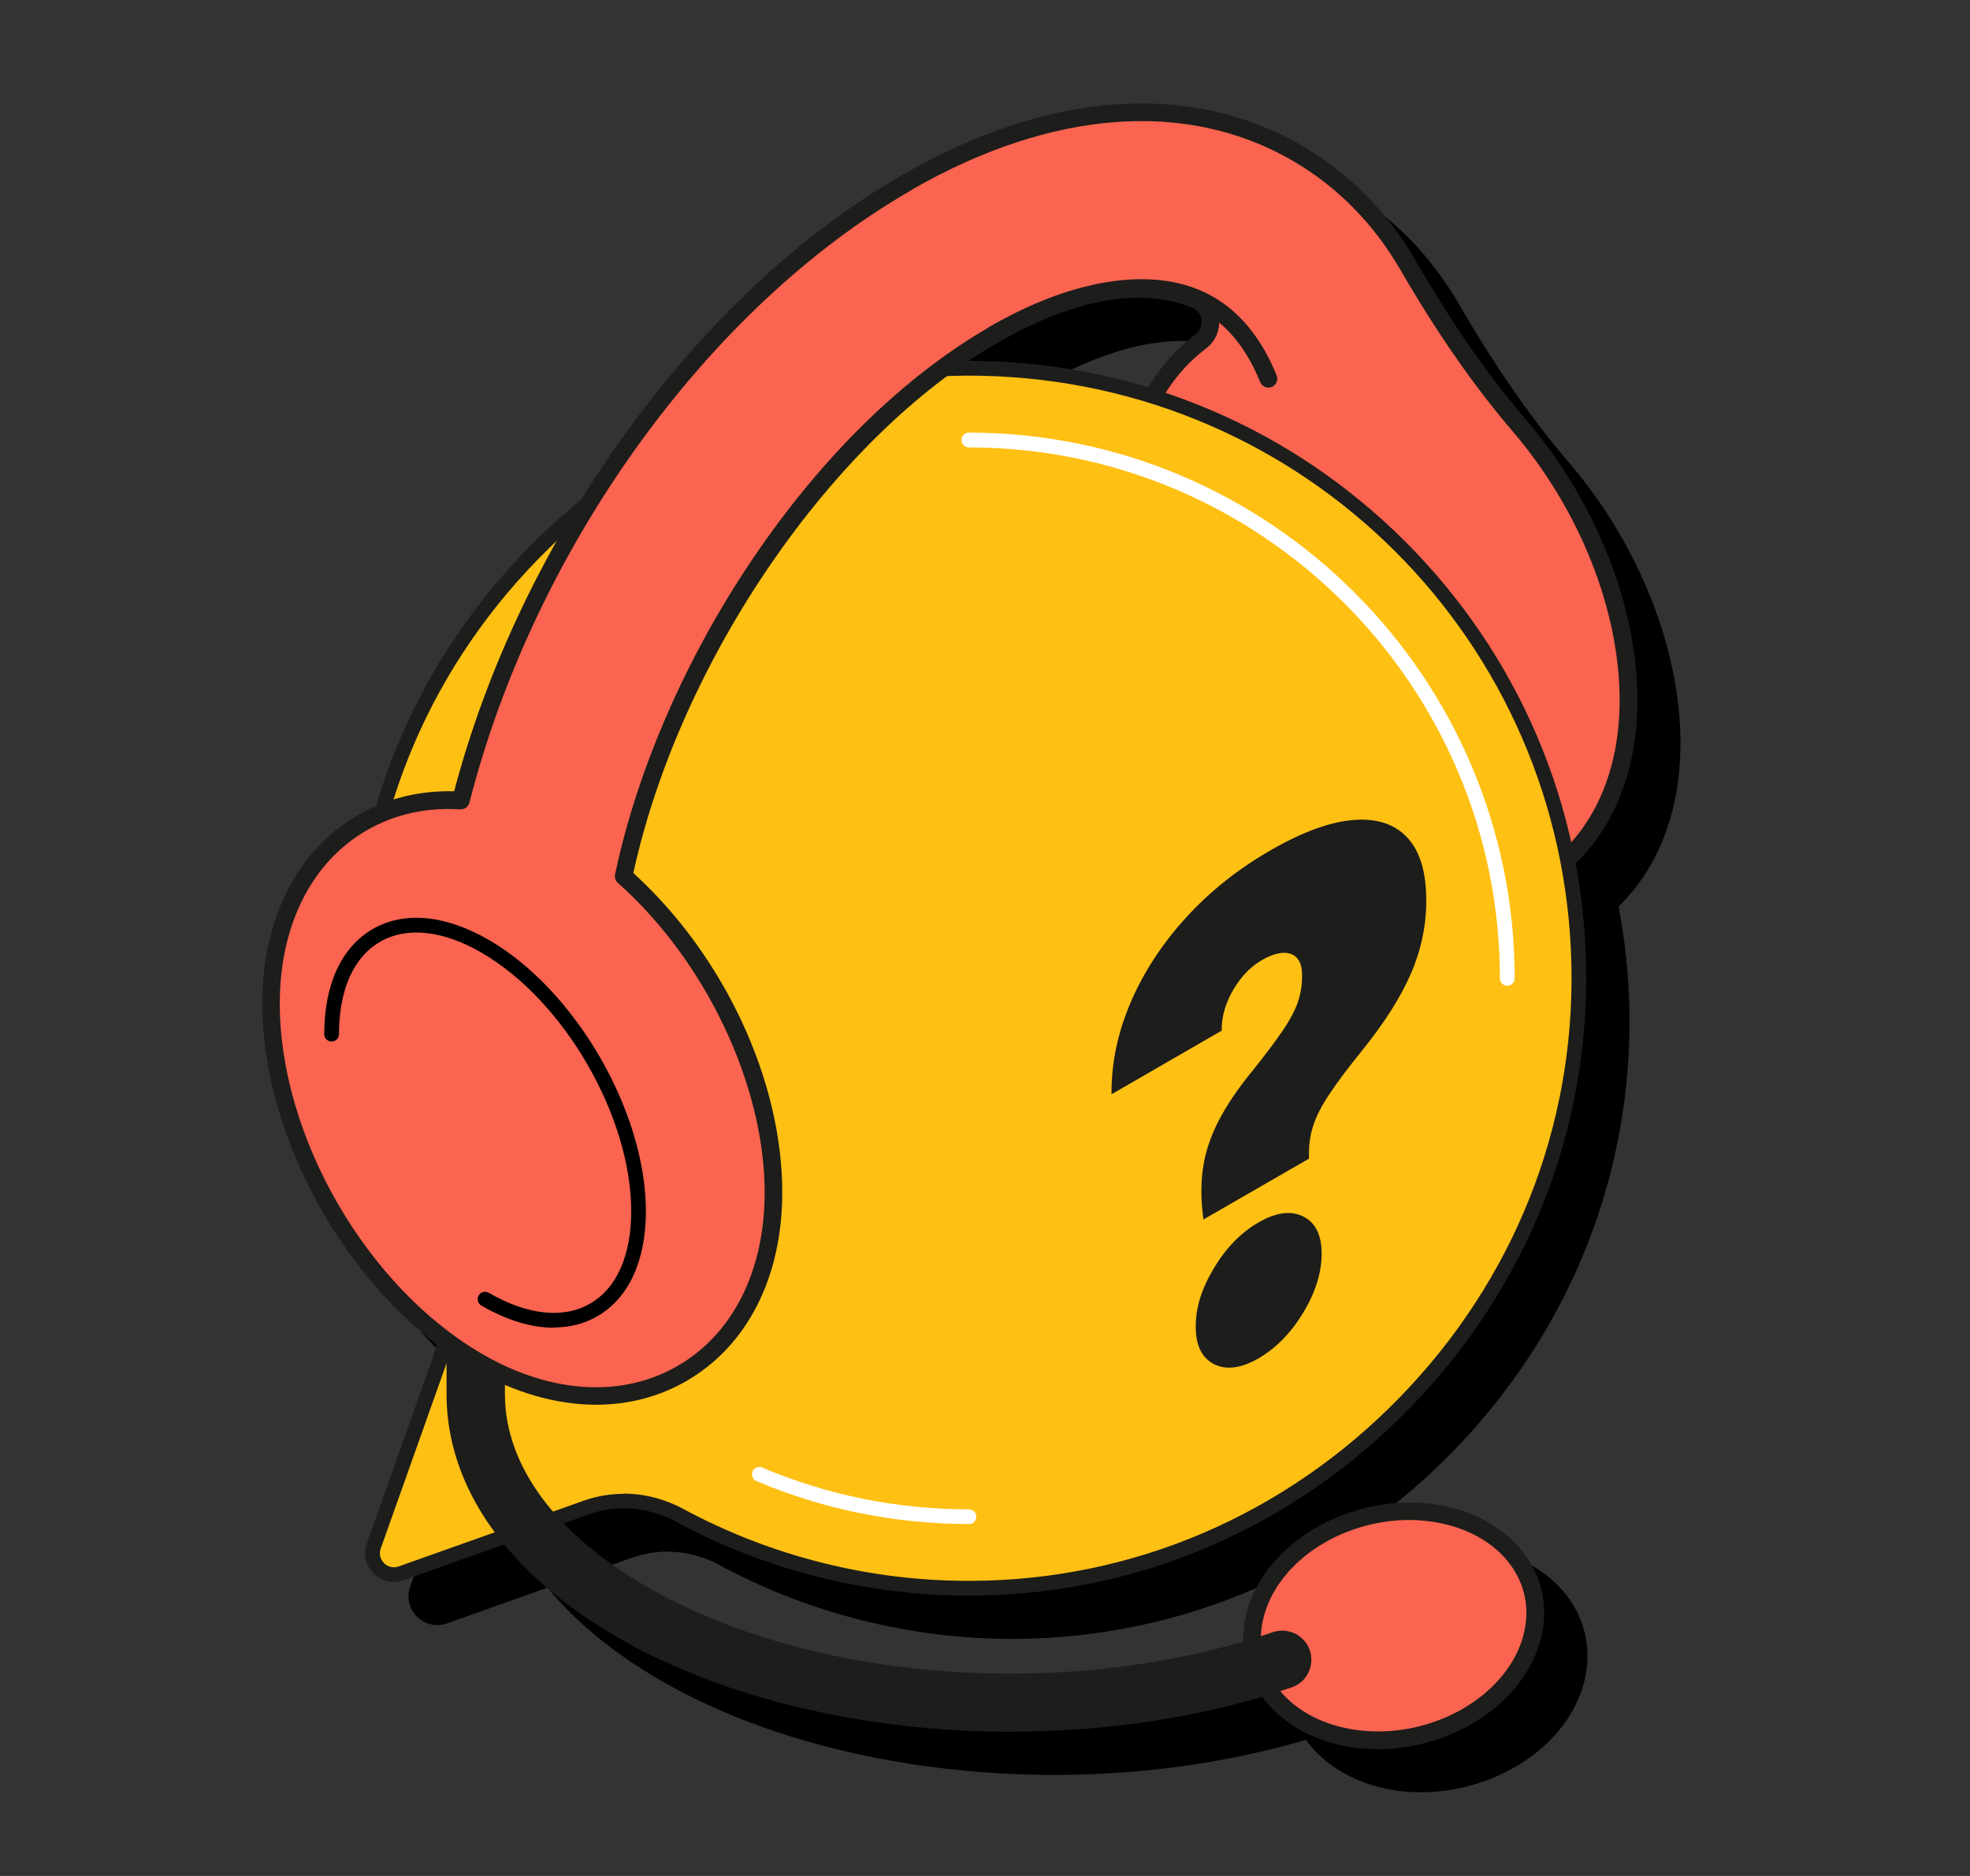
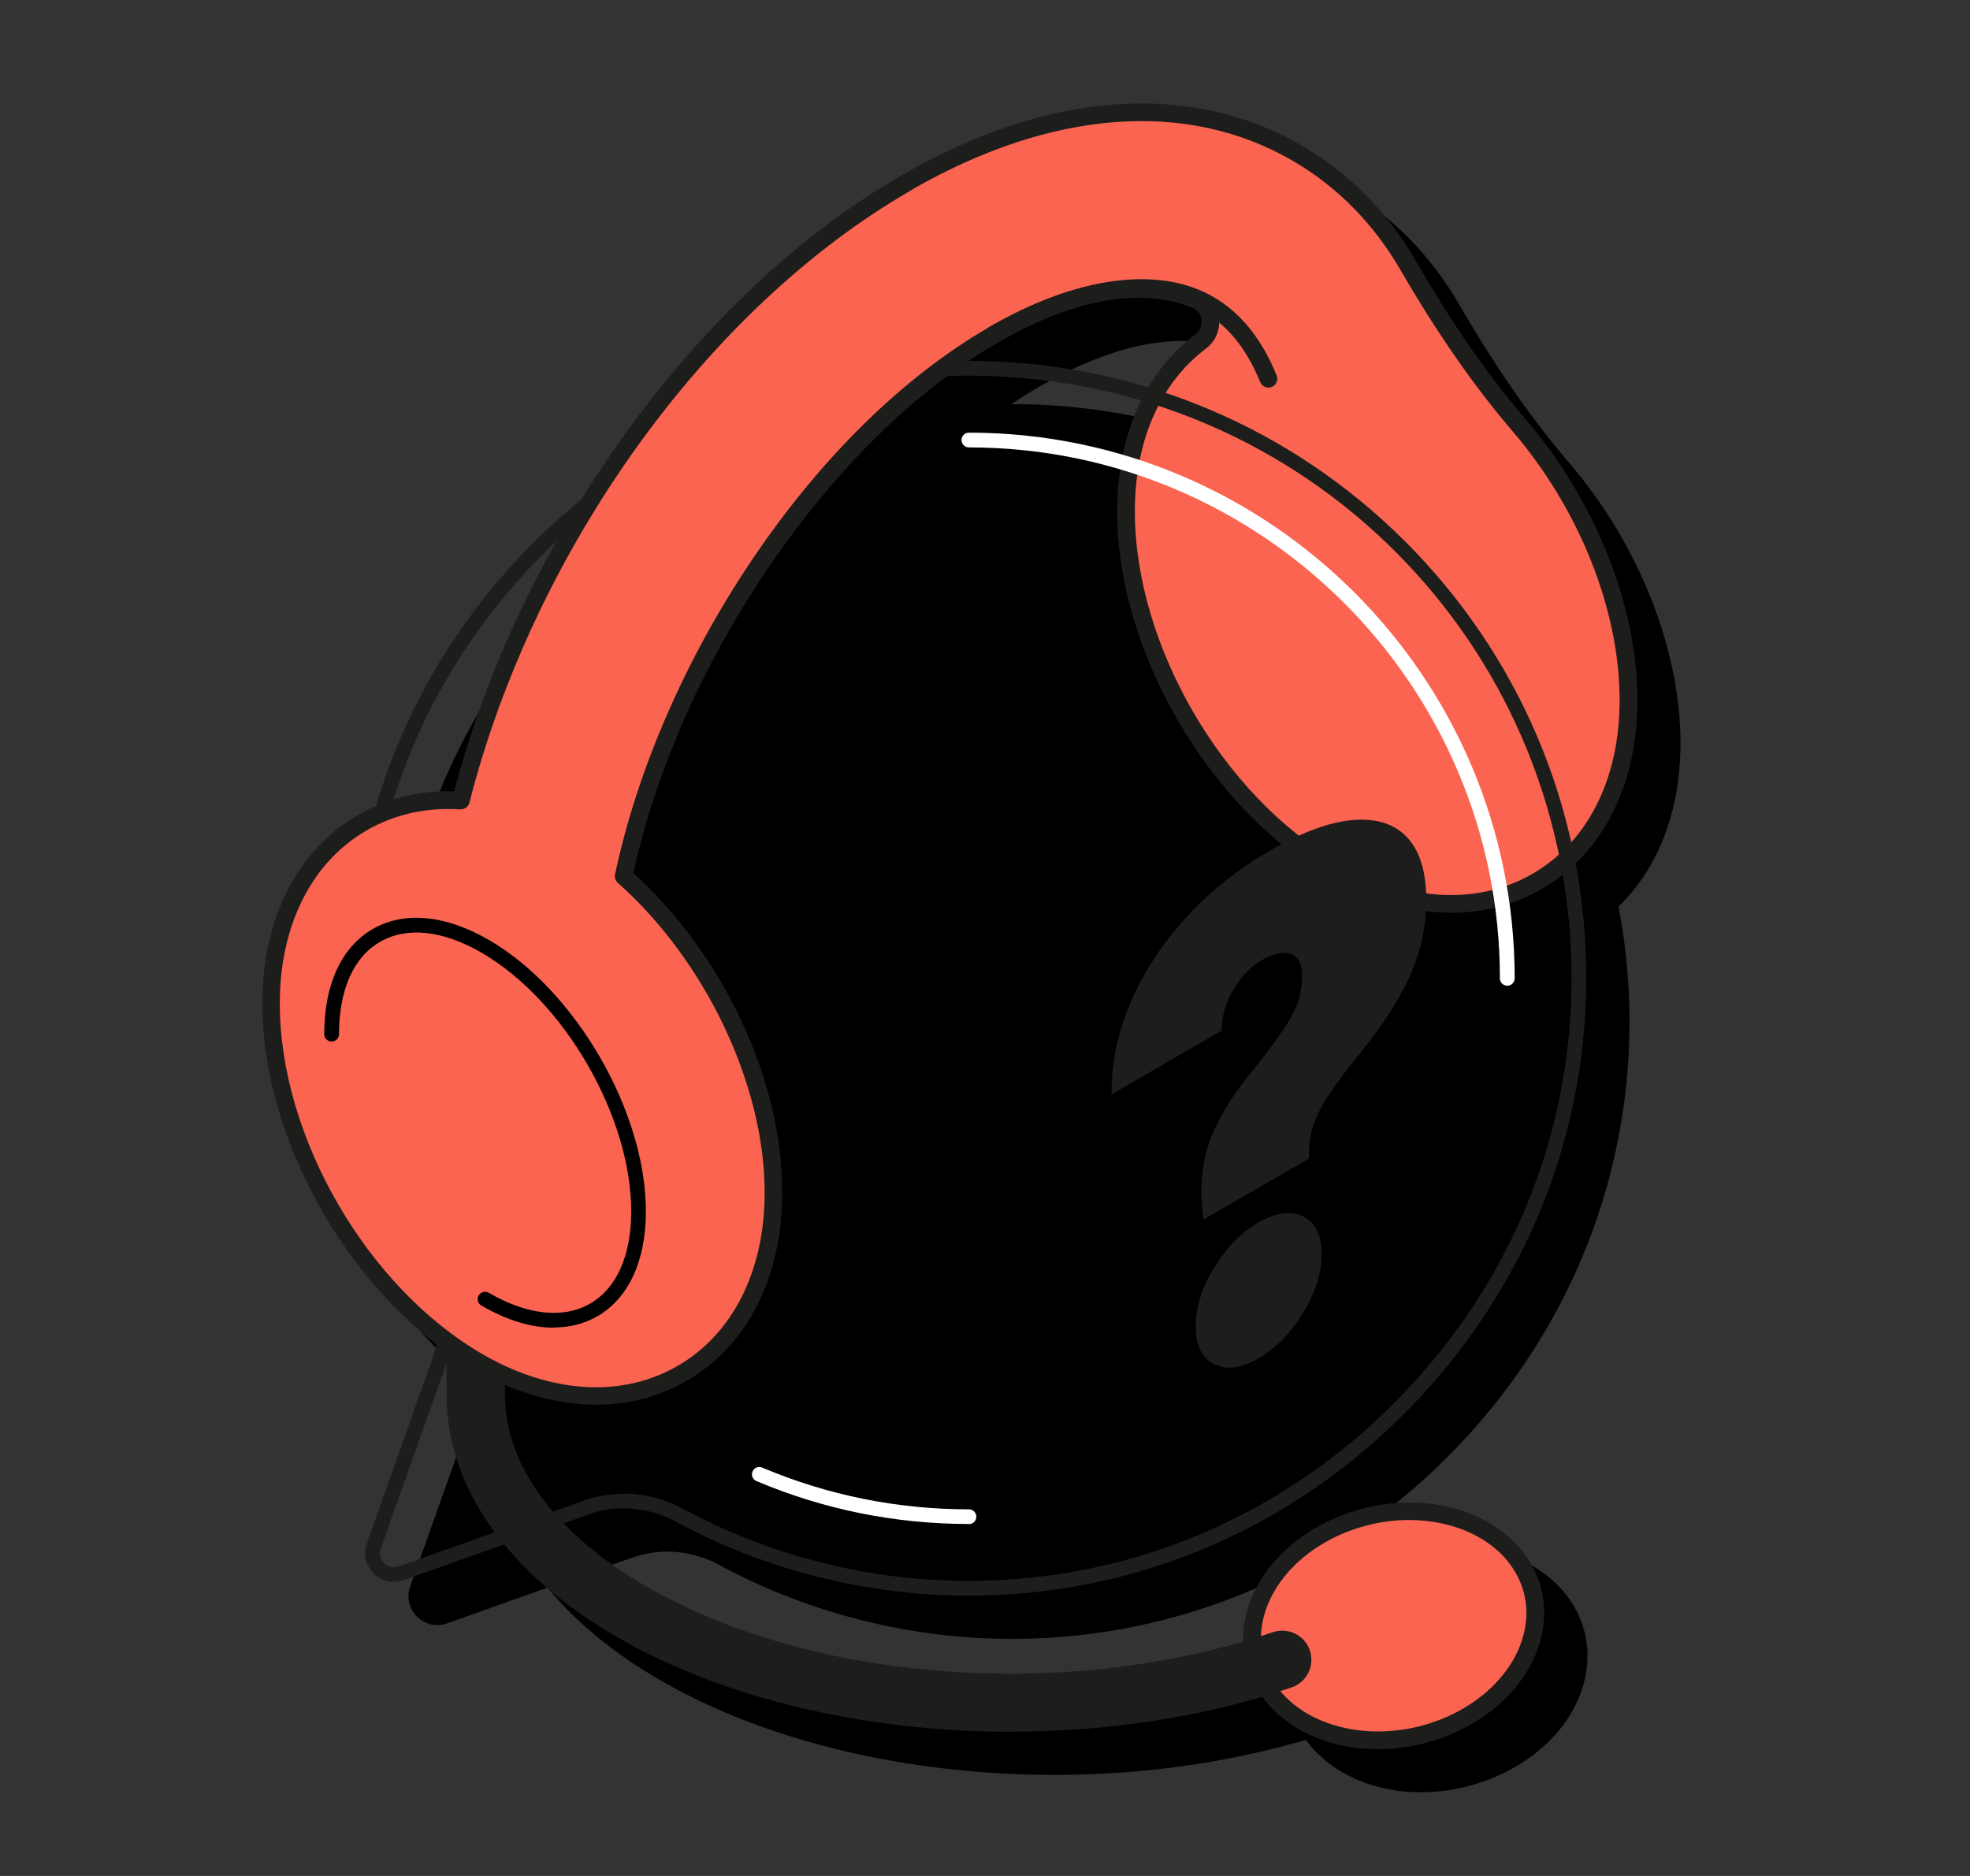
<svg xmlns="http://www.w3.org/2000/svg" id="c" viewBox="0 0 168 160">
  <rect x="0" y="0" width="168" height="160" fill="#333333" stroke="none" />
  <g id="d">
    <path d="m61.35,133.48c7.63,4.12,16.26,6.3,24.97,6.3.08,0,.16,0,.24,0,14.1-.07,27.36-5.75,37.35-15.99,9.99-10.25,15.34-23.67,15.04-37.79-.06-2.94-.38-5.85-.92-8.69,3.39-3.27,5.28-8.15,5.28-13.9,0-8.04-3.54-16.98-9.48-23.92-3.26-3.81-6.33-8.23-9.38-13.5-2.46-4.25-5.76-7.59-9.83-9.94-9.47-5.47-21.48-4.61-33.81,2.43-.07.04-.13.09-.2.13-.02,0-.04,0-.05.02-8.72,5.03-16.97,12.79-23.85,22.44-1.22,1.71-2.37,3.48-3.47,5.26-1.23,1.01-2.43,2.07-3.59,3.19-6.64,6.47-11.34,14.32-13.86,22.88-.53.23-1.05.48-1.55.77-5.2,3-8.18,8.87-8.18,16.09,0,10.58,6.2,22.4,14.86,29.05-.08.4-.18.8-.32,1.19l-5.62,15.82c-.32.9-.1,1.88.58,2.56s1.66.9,2.56.58l8.57-3.05c2.41,2.93,5.65,5.61,9.68,7.93,9.16,5.29,21.31,8.04,33.56,8.04,7.31,0,14.65-.99,21.43-2.99,1.5,2.06,3.91,3.56,6.84,4.17.99.21,1.99.3,2.99.3,5.67,0,11.29-3.15,13.37-7.86,1.13-2.55,1.1-5.25-.1-7.58-1.36-2.65-4.11-4.59-7.55-5.3-6.57-1.37-13.91,2.02-16.36,7.56-.58,1.32-.85,2.67-.81,3.99-16.85,4.94-37.39,3.14-50.87-4.64-2.85-1.64-5.23-3.47-7.1-5.42l2.18-.77c2.39-.85,5.09-.61,7.42.64Zm27.45-100.59c.46-.27.92-.51,1.36-.75.31-.16.62-.31.92-.47.12-.06.25-.13.37-.18.35-.17.71-.33,1.06-.48.07-.03.14-.06.22-.09.34-.15.68-.28,1.02-.41.09-.03.18-.07.28-.1.28-.1.56-.2.83-.29.18-.06.36-.12.54-.18.15-.05.3-.09.45-.13,4.31-1.22,7.43-.72,9.5.12.44.18.73.56.79,1.03.06.49-.13.96-.55,1.27-1.61,1.22-2.95,2.74-3.99,4.5-4.55-1.38-9.3-2.15-14.17-2.25-.4,0-.79,0-1.19,0,.85-.57,1.7-1.11,2.55-1.6,0,0,0,0,0,0Z" />
    <ellipse cx="118.86" cy="138.66" rx="12.21" ry="9.6" transform="translate(-29.68 32.41) rotate(-13.82)" fill="#fa6450" />
    <path d="m117.49,149.19c-1,0-2-.1-2.99-.3-3.43-.72-6.18-2.65-7.55-5.3-1.2-2.34-1.24-5.03-.1-7.58,2.45-5.54,9.79-8.93,16.36-7.56,3.43.72,6.18,2.65,7.55,5.3,1.2,2.34,1.24,5.03.1,7.58h0c-2.09,4.71-7.7,7.86-13.37,7.86Zm2.69-19.55c-5.09,0-10.11,2.79-11.96,6.97-.94,2.13-.92,4.36.07,6.28,1.15,2.25,3.53,3.89,6.51,4.51,5.91,1.23,12.5-1.77,14.68-6.69h0c.94-2.13.92-4.36-.07-6.28-1.15-2.25-3.53-3.89-6.51-4.51-.9-.19-1.81-.28-2.72-.28Zm9.99,11.38h0,0Z" fill="#1d1d1b" />
    <path d="m129.58,36.3c-3.6-4.2-6.69-8.82-9.46-13.61-2.37-4.09-5.57-7.36-9.55-9.66-9.24-5.33-20.97-4.47-33.06,2.43-3.4,1.94-4.96,6.23-3.29,9.78,1.89,4.02,6.75,5.49,10.52,3.32,8.47-4.89,14.06-4.3,17.21-3.01,1.49.61,1.71,2.63.43,3.59h-.02c-4.05,3.08-6.34,8.25-6.34,14.48,0,11.6,7.6,24.74,17.69,30.56,3.35,1.93,6.78,2.91,10.02,2.91,2.62,0,5.12-.64,7.34-1.92,4.96-2.86,7.8-8.49,7.8-15.44,0-8.06-3.67-16.86-9.3-23.43Z" fill="#fa6450" />
    <path d="m123.73,77.84c-3.39,0-6.99-1.04-10.4-3.01-10.3-5.95-18.06-19.37-18.06-31.21,0-6.48,2.36-11.83,6.64-15.07.41-.31.61-.78.55-1.27-.06-.48-.35-.85-.79-1.03-3.06-1.25-8.41-1.74-16.55,2.96-1.99,1.15-4.39,1.41-6.58.73-2.22-.7-4-2.25-5-4.37-1.81-3.85-.23-8.57,3.6-10.76,12.33-7.04,24.34-7.9,33.81-2.43,4.07,2.35,7.37,5.69,9.83,9.94,3.05,5.27,6.11,9.69,9.38,13.5h0c5.93,6.94,9.48,15.88,9.48,23.92,0,7.23-2.98,13.09-8.18,16.09-2.33,1.34-4.92,2.02-7.72,2.02Zm-26.66-53.96c2.12,0,3.84.42,5.17.96.94.38,1.58,1.22,1.71,2.24.13,1.04-.28,2.03-1.12,2.66-3.91,2.96-6.05,7.88-6.05,13.88,0,11.35,7.44,24.21,17.31,29.91,3.18,1.84,6.52,2.81,9.64,2.81,2.53,0,4.87-.61,6.97-1.82,4.72-2.72,7.42-8.11,7.42-14.79,0-7.69-3.41-16.27-9.12-22.94-3.32-3.88-6.44-8.37-9.54-13.72-2.32-4.01-5.44-7.17-9.27-9.39-8.99-5.19-20.47-4.33-32.31,2.43-3.15,1.8-4.46,5.66-2.98,8.81.82,1.74,2.27,3.01,4.08,3.58,1.79.56,3.75.34,5.37-.59,5.25-3.03,9.45-4.02,12.71-4.02Z" fill="#1d1d1b" />
-     <path d="m83.74,31.43c-28.81-.6-53,22.95-53.13,51.77-.04,9.02,2.22,17.5,6.22,24.91,1.32,2.44,1.61,5.31.68,7.93l-5.62,15.82c-.51,1.45.88,2.85,2.33,2.33l15.82-5.62c2.62-.93,5.48-.64,7.93.68,7.41,4,15.89,6.26,24.91,6.22,28.82-.13,52.37-24.33,51.76-53.14-.58-27.85-23.05-50.32-50.9-50.9Z" fill="#ffc014" />
    <path d="m82.63,136.09c-8.71,0-17.34-2.17-24.97-6.3-2.33-1.26-5.03-1.49-7.42-.64l-15.82,5.62c-.9.32-1.88.1-2.56-.58-.68-.68-.9-1.66-.58-2.56l5.62-15.82c.85-2.39.61-5.09-.64-7.42-4.16-7.7-6.34-16.42-6.29-25.21.07-14.1,5.74-27.36,15.99-37.35,10.25-10,23.67-15.33,37.78-15.04,13.63.29,26.46,5.76,36.11,15.41,9.65,9.65,15.13,22.47,15.41,36.11.3,14.11-5.05,27.53-15.04,37.79-9.99,10.25-23.25,15.93-37.35,15.99-.08,0-.16,0-.24,0Zm-29.45-8.7c1.73,0,3.48.44,5.08,1.3,7.52,4.06,16.02,6.19,24.61,6.14,13.76-.06,26.71-5.61,36.46-15.61,9.76-10.01,14.97-23.11,14.68-36.88-.58-27.62-22.67-49.71-50.29-50.29-13.77-.29-26.87,4.93-36.88,14.69-10,9.75-15.55,22.7-15.61,36.46-.04,8.58,2.08,17.09,6.14,24.61,1.43,2.64,1.69,5.71.72,8.44l-5.62,15.82c-.16.45-.05.91.28,1.25.33.33.8.44,1.25.28l15.82-5.62c1.08-.38,2.22-.57,3.36-.57Z" fill="#1d1d1b" />
    <path d="m102.55,103.35c-.15-1.4-.13-2.73.08-3.97.2-1.24.63-2.49,1.28-3.76s1.55-2.62,2.72-4.07c1.2-1.48,2.11-2.7,2.75-3.64.64-.94,1.08-1.77,1.31-2.47.24-.71.35-1.45.35-2.22v-.06c0-.66-.15-1.14-.44-1.46-.29-.31-.7-.46-1.21-.43-.51.03-1.1.23-1.76.61s-1.25.89-1.77,1.54c-.52.65-.93,1.36-1.23,2.12-.29.76-.44,1.49-.44,2.19v.17l-9.4,5.43v-.17c0-2.58.55-5.14,1.64-7.69,1.1-2.55,2.65-4.94,4.68-7.17,2.02-2.23,4.43-4.16,7.23-5.77,2.7-1.56,5.04-2.42,7.03-2.59,1.99-.17,3.53.32,4.62,1.47s1.64,2.94,1.64,5.38v.06c0,2.09-.43,4.15-1.3,6.17-.87,2.02-2.27,4.23-4.21,6.63-1.18,1.46-2.09,2.67-2.74,3.65-.65.97-1.1,1.85-1.36,2.62s-.39,1.56-.39,2.38v.52l-9,5.19-.08-.65Zm.99,13c-1.04-.52-1.57-1.59-1.57-3.22s.52-3.27,1.57-5c1.04-1.73,2.31-3.02,3.79-3.87,1.48-.86,2.75-1.03,3.8-.51,1.05.52,1.58,1.58,1.58,3.18s-.53,3.31-1.58,5.04c-1.05,1.73-2.32,3.02-3.8,3.88-1.48.86-2.75,1.02-3.79.5Z" fill="#1d1d1b" />
    <path d="m128.54,84.07c-.35,0-.63-.28-.63-.63,0-24.97-20.31-45.28-45.28-45.28-.35,0-.63-.28-.63-.63s.28-.63.63-.63c25.66,0,46.54,20.88,46.54,46.54,0,.35-.28.63-.63.63Z" fill="#fff" />
    <path d="m82.63,129.98c-6.28,0-12.38-1.23-18.12-3.66-.32-.14-.47-.5-.33-.82.13-.32.5-.47.82-.33,5.58,2.36,11.51,3.56,17.63,3.56.35,0,.63.28.63.63s-.28.63-.63.63Z" fill="#fff" />
    <path d="m86.24,147.7c-12.25,0-24.4-2.75-33.56-8.04-9.33-5.39-14.52-12.7-14.6-20.58v-23.32c0-1.38,1.12-2.49,2.49-2.49s2.49,1.12,2.49,2.49v23.29c.07,6.03,4.37,11.82,12.11,16.29,14.15,8.17,36.09,9.76,53.37,3.87,1.3-.44,2.72.25,3.16,1.55.44,1.3-.25,2.72-1.56,3.16-7.44,2.54-15.7,3.77-23.91,3.77Z" fill="#1d1d1b" />
    <path d="m77.26,15.6c-17.79,10.27-32.54,31.45-37.95,52.66-3-.19-5.86.43-8.38,1.88-4.96,2.86-7.8,8.49-7.8,15.44,0,11.6,7.6,24.74,17.69,30.56,3.35,1.93,6.78,2.91,10.02,2.91,2.62,0,5.12-.64,7.34-1.92,4.96-2.86,7.8-8.49,7.8-15.44,0-9.62-5.24-20.29-12.77-26.97,3.81-18.08,16.69-37.59,31.54-46.17l-7.48-12.95Z" fill="#fa6450" />
    <path d="m50.83,119.81c-3.39,0-6.99-1.04-10.4-3.01-10.3-5.95-18.06-19.36-18.06-31.21,0-7.23,2.98-13.09,8.18-16.09,2.42-1.4,5.24-2.09,8.18-2.01,2.75-10.43,7.68-20.82,14.3-30.09,6.89-9.65,15.13-17.41,23.85-22.44.36-.21.82-.08,1.03.28.21.36.08.82-.28,1.03-17.29,9.98-32.05,30.47-37.6,52.19-.09.35-.42.59-.78.57-2.91-.18-5.59.42-7.96,1.78-4.72,2.72-7.43,8.11-7.43,14.79,0,11.35,7.44,24.21,17.31,29.91,3.18,1.84,6.52,2.81,9.64,2.81,2.53,0,4.87-.61,6.97-1.82,4.72-2.72,7.43-8.12,7.43-14.79,0-9.15-5.03-19.76-12.52-26.41-.2-.18-.29-.45-.24-.72,1.89-8.95,6.06-18.51,11.74-26.92,5.89-8.71,12.86-15.53,20.15-19.75.36-.21.82-.08,1.03.28.21.36.08.82-.28,1.03-14.11,8.14-27.12,27.12-31.08,45.24,7.73,7.03,12.7,17.67,12.7,27.24,0,7.23-2.98,13.09-8.18,16.09-2.33,1.34-4.92,2.02-7.72,2.02Z" fill="#1d1d1b" />
    <path d="m47.23,113.24c-1.91,0-4.01-.63-6.18-1.89-.3-.17-.4-.56-.23-.86.17-.3.56-.4.86-.23,3.3,1.91,6.38,2.24,8.65.92,2.26-1.3,3.5-4.1,3.5-7.87,0-8.1-5.73-17.99-12.77-22.06-3.3-1.91-6.38-2.24-8.65-.92-2.26,1.3-3.5,4.1-3.5,7.87,0,.35-.28.63-.63.63s-.63-.28-.63-.63c0-4.24,1.47-7.42,4.13-8.96,2.68-1.55,6.19-1.22,9.9.92,7.39,4.27,13.4,14.65,13.4,23.14,0,4.24-1.47,7.42-4.13,8.96-1.11.64-2.37.96-3.72.96Z" />
    <path d="m108.17,33.06c-.3,0-.58-.18-.7-.47-1.13-2.78-2.73-4.79-4.76-5.96-4.17-2.41-10.59-1.47-17.6,2.57-.36.21-.82.08-1.03-.28-.21-.36-.08-.82.28-1.03,7.49-4.32,14.46-5.26,19.11-2.57,2.32,1.34,4.14,3.59,5.4,6.7.16.39-.03.83-.41.98-.09.04-.19.06-.28.06Z" fill="#1d1d1b" />
  </g>
</svg>